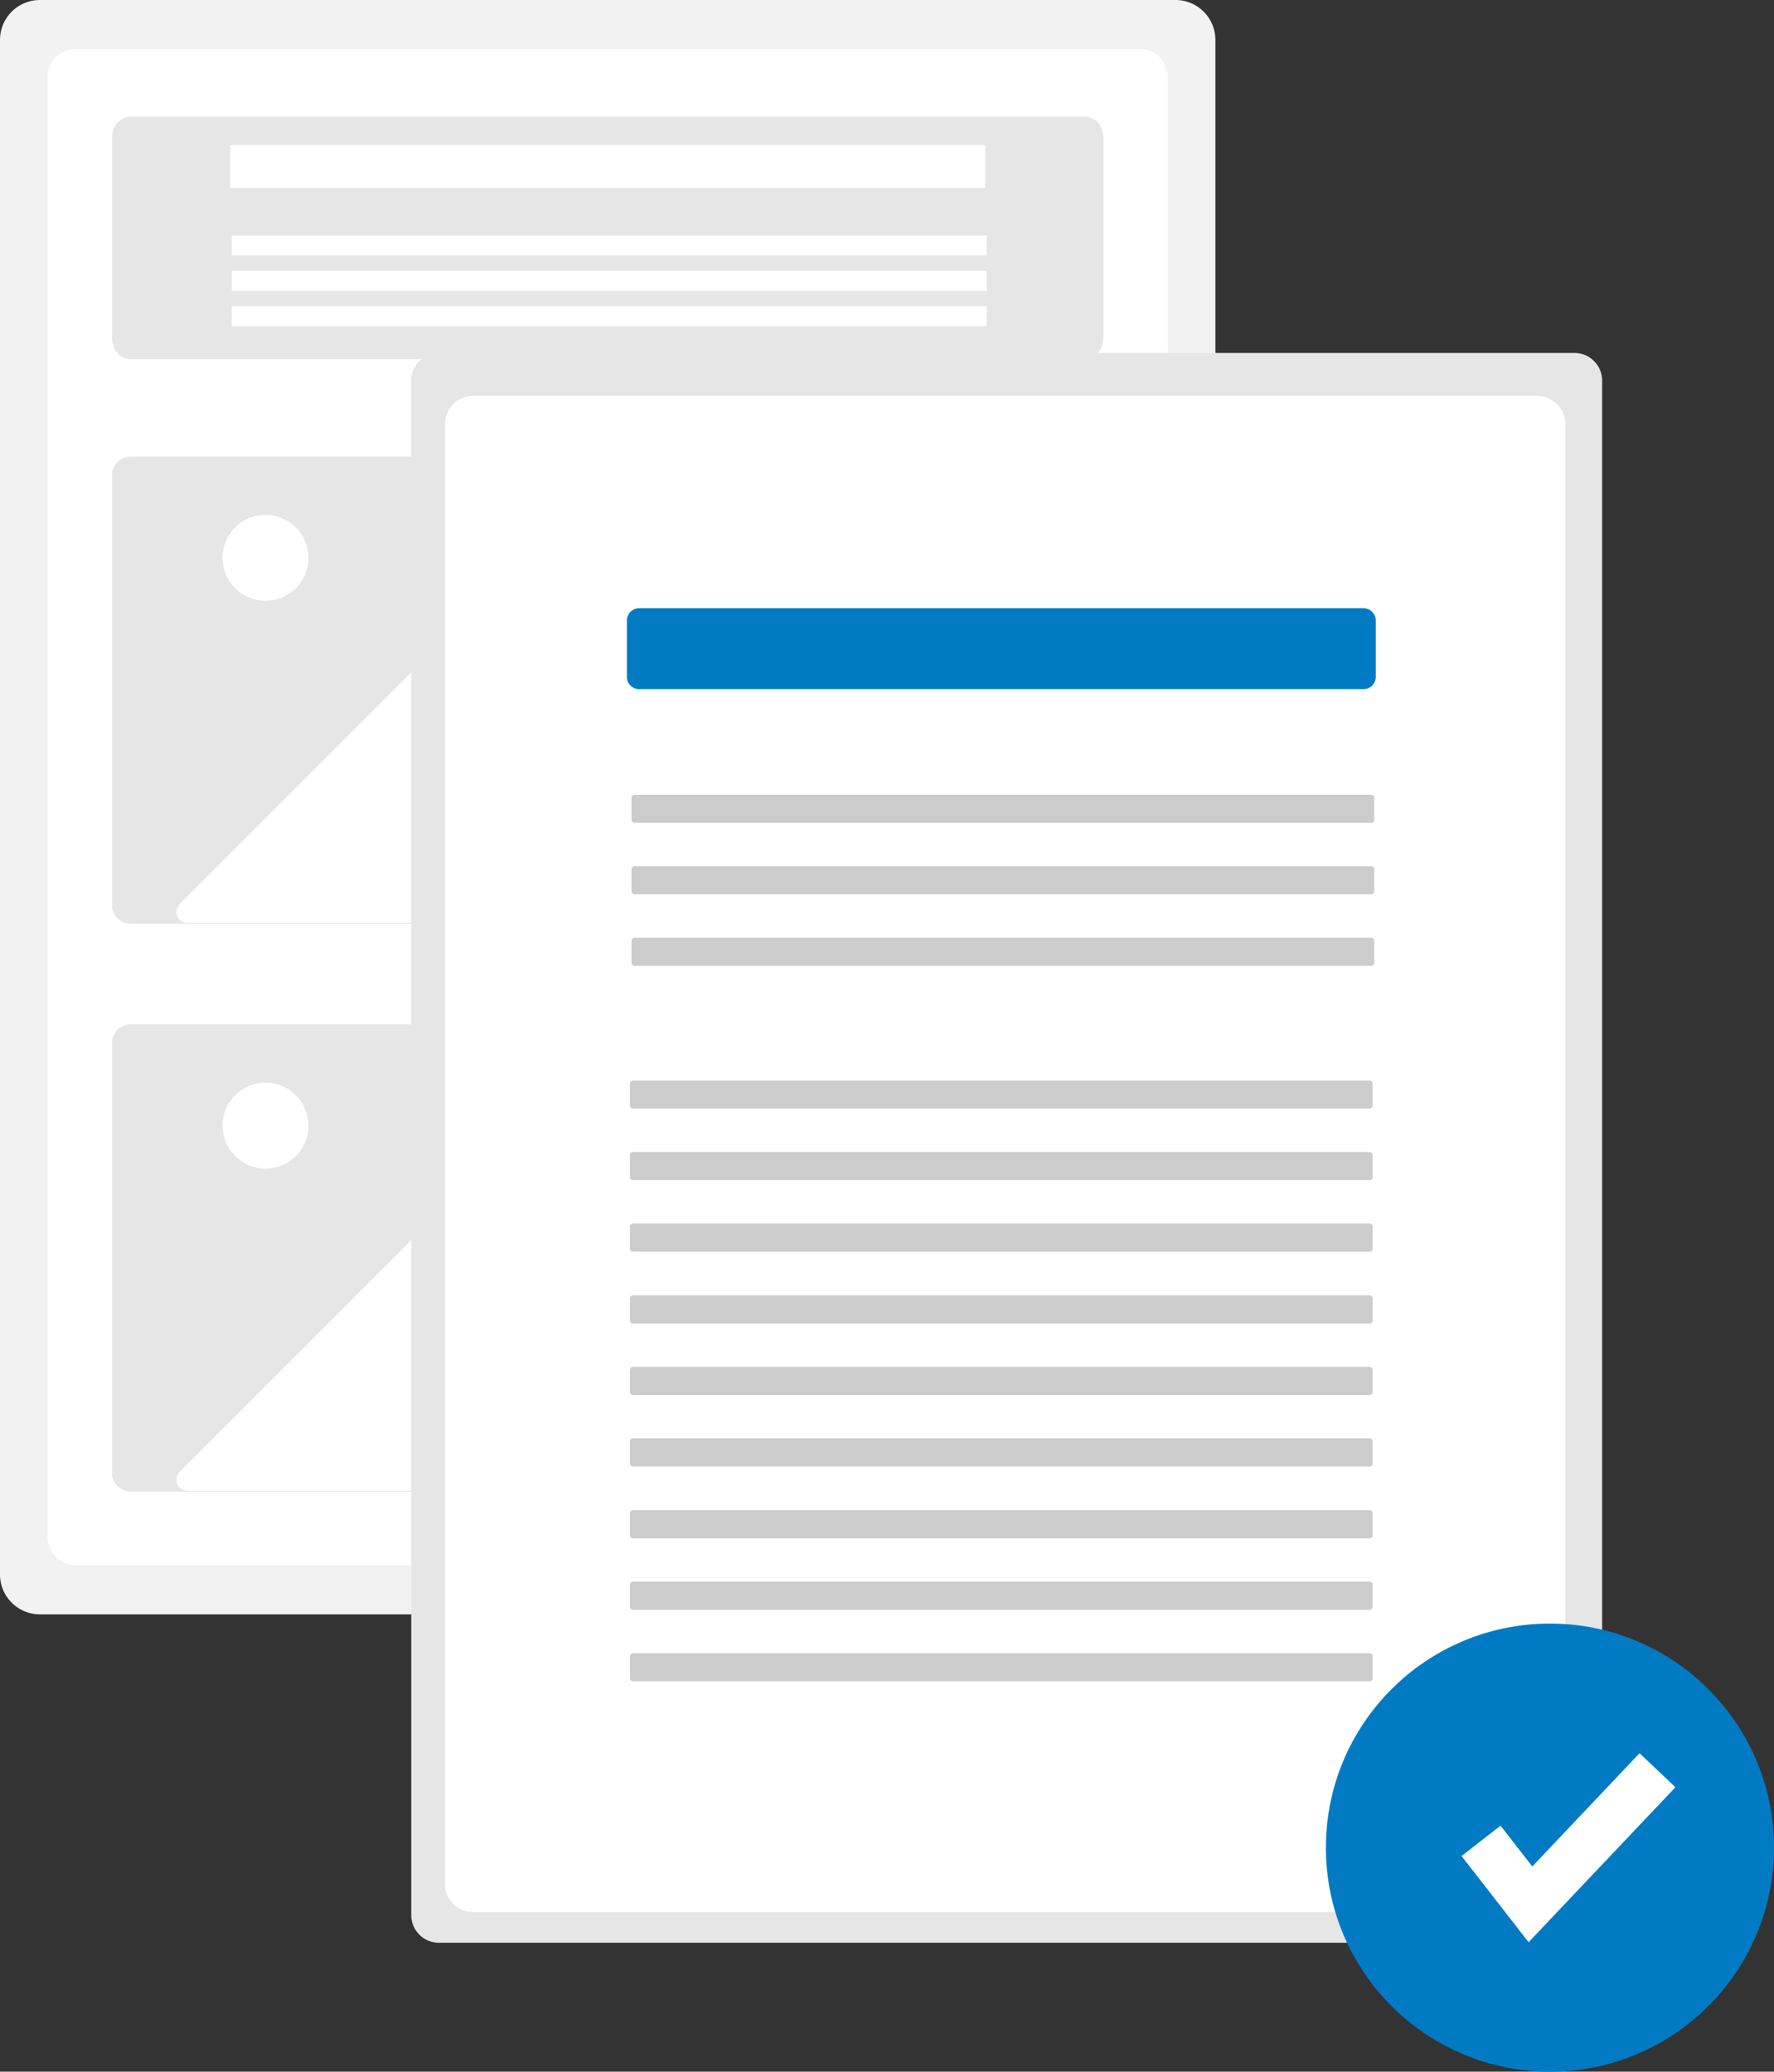
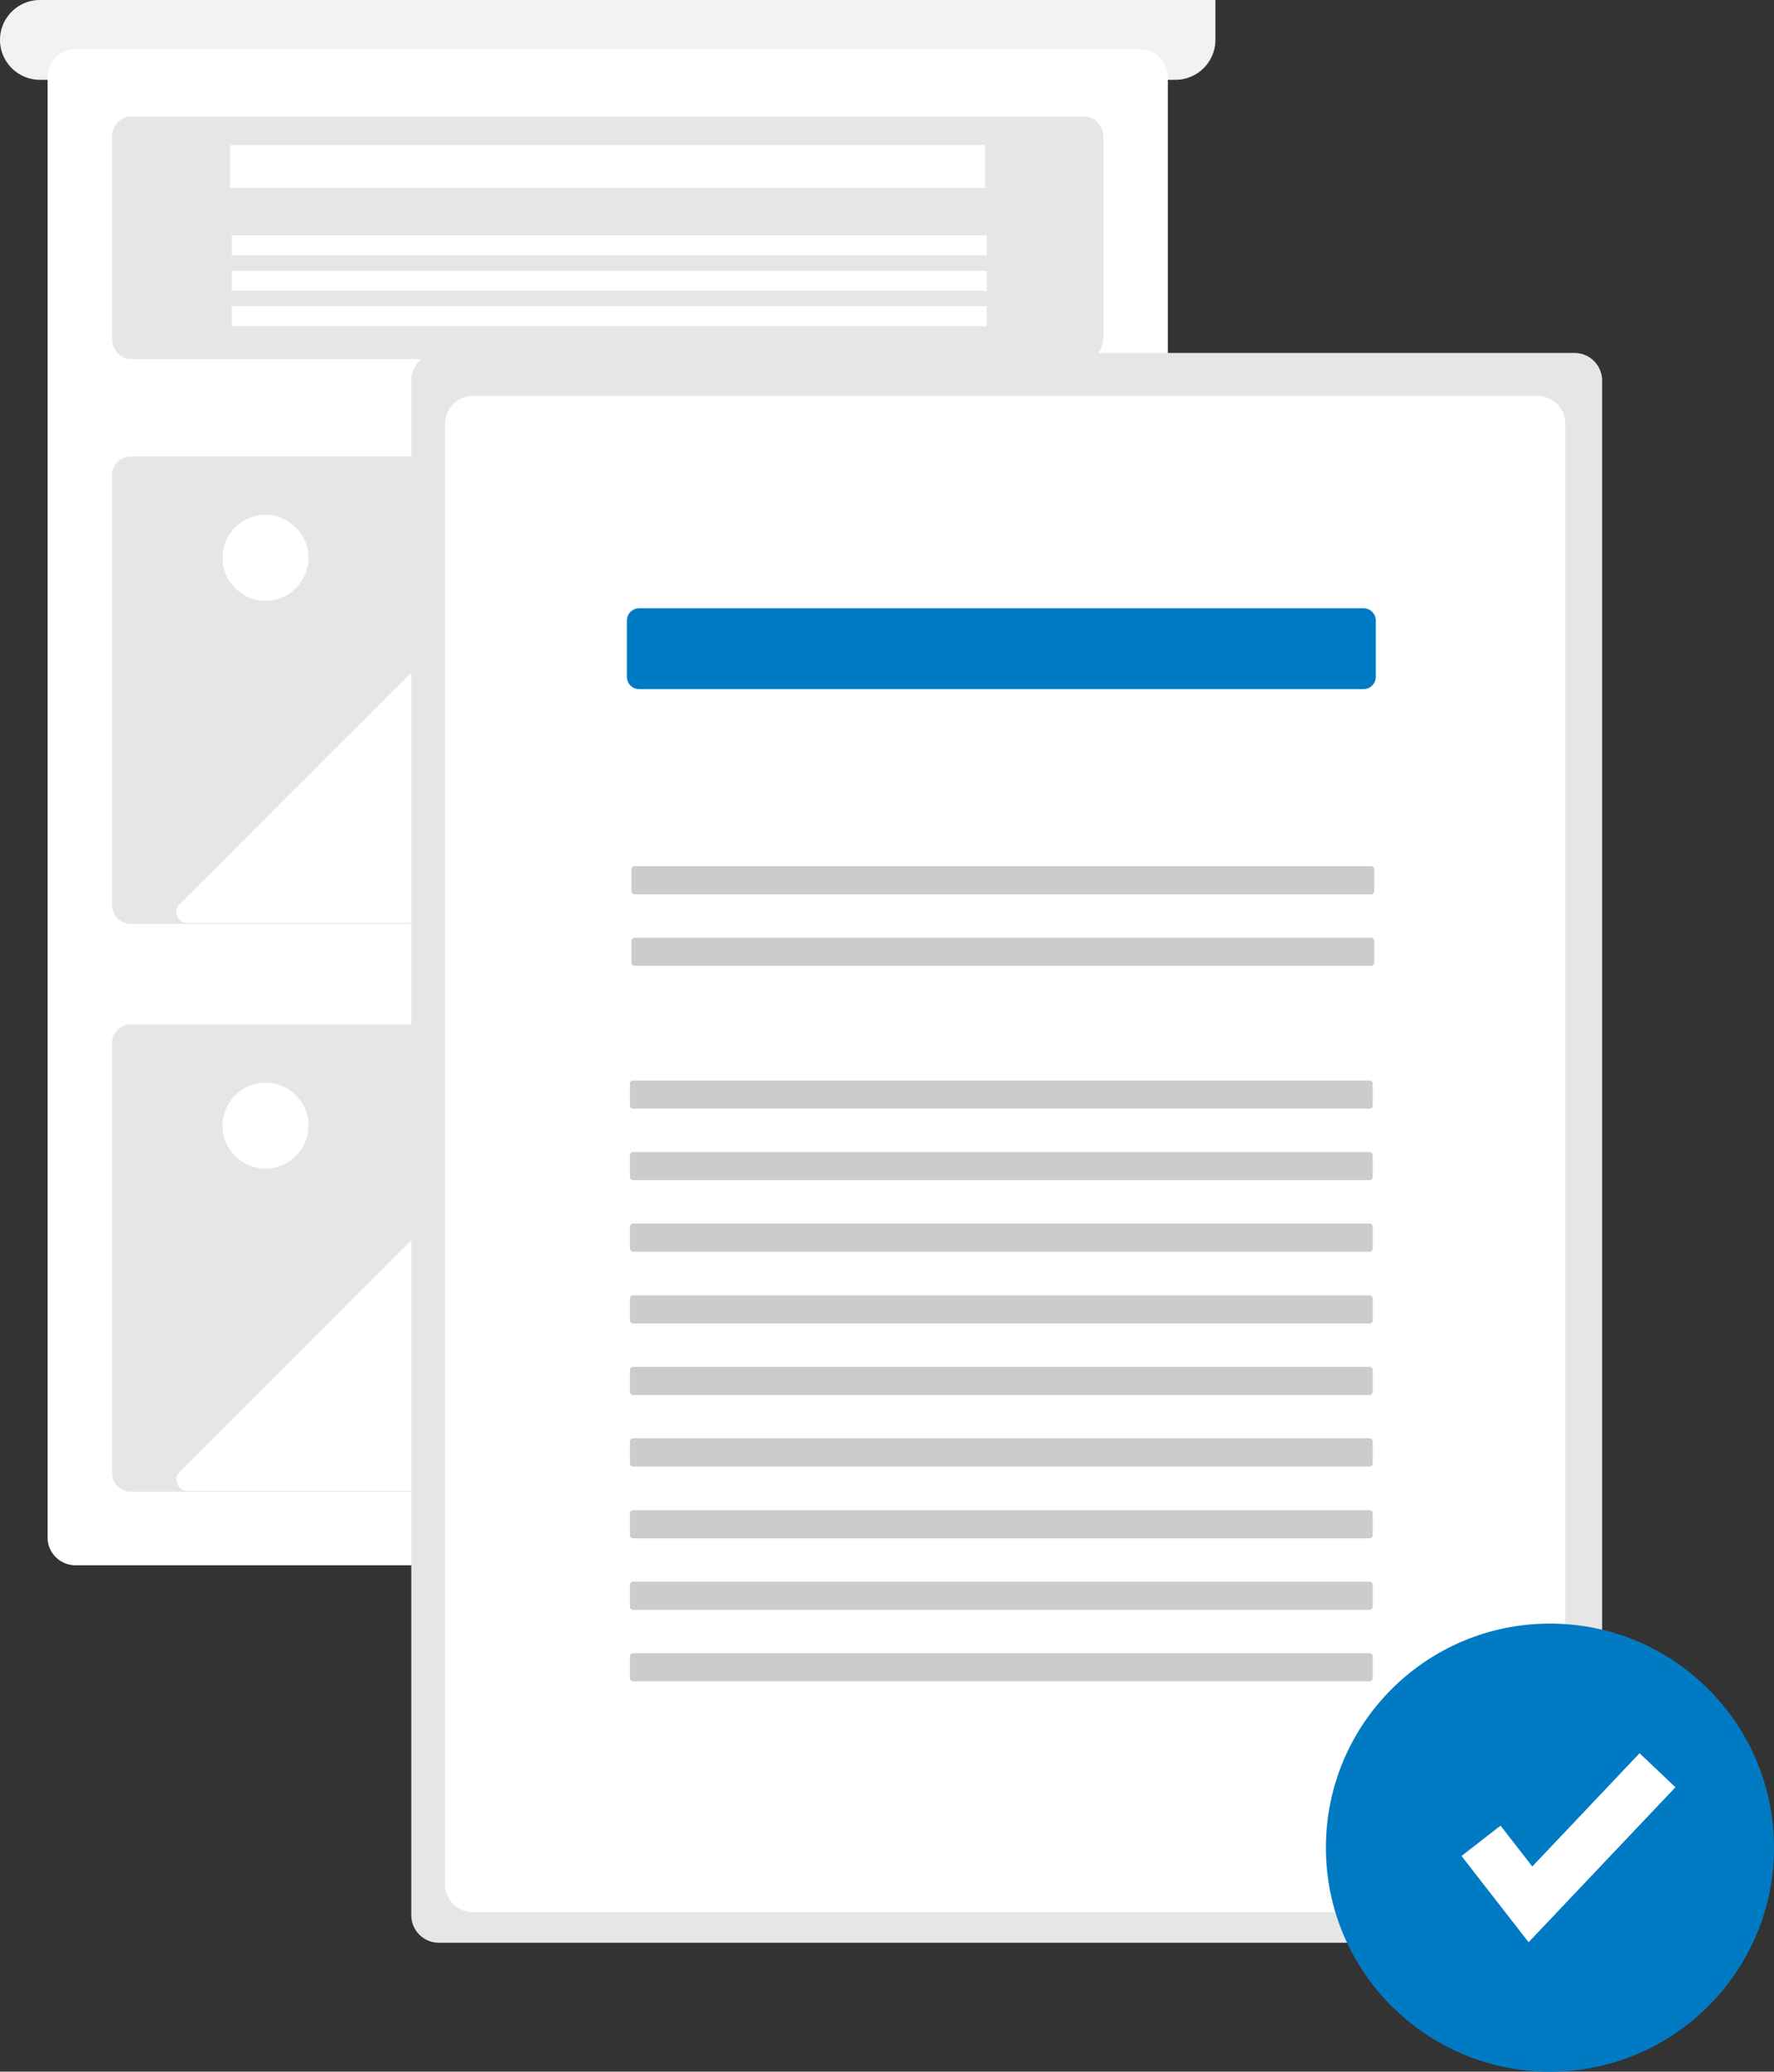
<svg xmlns="http://www.w3.org/2000/svg" id="ad1dd13e-2ec4-4c24-88e7-d38d592282c0" data-name="Layer 1" width="578" height="675" viewBox="0 0 578 675">
  <rect x="0" y="0" width="578" height="675" fill="#333333" stroke="none" />
  <title>sync_files</title>
-   <path d="M694,112.5H324a13.014,13.014,0,0,0-13,13v500a13.015,13.015,0,0,0,13,13H694a13.015,13.015,0,0,0,13-13v-500A13.015,13.015,0,0,0,694,112.5Z" transform="translate(-311 -112.5)" fill="#f2f2f2" />
+   <path d="M694,112.5H324a13.014,13.014,0,0,0-13,13a13.015,13.015,0,0,0,13,13H694a13.015,13.015,0,0,0,13-13v-500A13.015,13.015,0,0,0,694,112.5Z" transform="translate(-311 -112.5)" fill="#f2f2f2" />
  <path d="M335.43,128.5A9.085,9.085,0,0,0,326.5,137.712V613.288A9.085,9.085,0,0,0,335.43,622.5H682.57A9.085,9.085,0,0,0,691.5,613.288V137.712A9.085,9.085,0,0,0,682.57,128.5Z" transform="translate(-311 -112.5)" fill="#fff" />
  <path d="M353.5,150.5c-3.309,0-6,3.037-6,6.771v65.457c0,3.734,2.691,6.771,6,6.771h311c3.309,0,6-3.037,6-6.771V157.271c0-3.734-2.691-6.771-6-6.771Z" transform="translate(-311 -112.5)" fill="#e6e6e6" />
  <path d="M353.5,261.25a6.095,6.095,0,0,0-6,6.172V407.328a6.095,6.095,0,0,0,6,6.172h311a6.095,6.095,0,0,0,6-6.172V267.422a6.095,6.095,0,0,0-6-6.172Z" transform="translate(-311 -112.5)" fill="#e6e6e6" />
  <rect x="75" y="47.25" width="246" height="14" fill="#fff" />
  <rect x="75.5" y="76.75" width="246" height="6.5" fill="#fff" />
  <rect x="75.5" y="88.25" width="246" height="6.5" fill="#fff" />
  <rect x="75.5" y="99.75" width="246" height="6.5" fill="#fff" />
  <path d="M532.163,413.75H645.374a3.644,3.644,0,0,0,2.577-6.221l-72.457-72.457a3.648,3.648,0,0,0-5.154,0l-18.018,18.018a7.643,7.643,0,0,1-10.81,0l-56.435-56.435a3.649,3.649,0,0,0-5.154,0L369.549,407.029a3.644,3.644,0,0,0,2.577,6.221H532.308Z" transform="translate(-311 -112.5)" fill="#fff" />
  <circle cx="86.5" cy="181.75" r="14" fill="#fff" />
  <path d="M353.5,446.25a6.095,6.095,0,0,0-6,6.172V592.328a6.095,6.095,0,0,0,6,6.172h311a6.095,6.095,0,0,0,6-6.172V452.422a6.095,6.095,0,0,0-6-6.172Z" transform="translate(-311 -112.5)" fill="#e6e6e6" />
  <path d="M532.163,598.75H645.374a3.645,3.645,0,0,0,2.577-6.222l-72.457-72.456a3.65,3.65,0,0,0-5.154,0l-18.018,18.018a7.641,7.641,0,0,1-10.811,0l-56.435-56.435a3.651,3.651,0,0,0-5.154,0L369.549,592.028a3.645,3.645,0,0,0,2.577,6.222H532.308Z" transform="translate(-311 -112.5)" fill="#fff" />
  <circle cx="86.5" cy="366.75" r="14" fill="#fff" />
  <path d="M454,227.5a9.01,9.01,0,0,0-9,9v500a9.01,9.01,0,0,0,9,9H824a9.01,9.01,0,0,0,9-9v-500a9.01,9.01,0,0,0-9-9Z" transform="translate(-311 -112.5)" fill="#e6e6e6" />
  <path d="M464.93,241.5A9.085,9.085,0,0,0,456,250.712V726.288A9.085,9.085,0,0,0,464.93,735.5H812.07A9.085,9.085,0,0,0,821,726.288V250.712A9.085,9.085,0,0,0,812.07,241.5Z" transform="translate(-311 -112.5)" fill="#fff" />
  <path d="M519.25,310.683a4.005,4.005,0,0,0-4,4V333.041a4.005,4.005,0,0,0,4,4h236a4.004,4.004,0,0,0,4-4V314.683a4.004,4.004,0,0,0-4-4Z" transform="translate(-311 -112.5)" fill="#007bc3" />
-   <path d="M517.75,371.439a1.001,1.001,0,0,0-1,1v7.167a1.001,1.001,0,0,0,1,1h240a1.001,1.001,0,0,0,1-1v-7.167a1.001,1.001,0,0,0-1-1Z" transform="translate(-311 -112.5)" fill="#ccc" />
  <path d="M517.75,394.734a1.001,1.001,0,0,0-1,1v7.167a1.001,1.001,0,0,0,1,1h240a1.001,1.001,0,0,0,1-1v-7.167a1.001,1.001,0,0,0-1-1Z" transform="translate(-311 -112.5)" fill="#ccc" />
  <path d="M517.75,418.029a1.001,1.001,0,0,0-1,1v7.167a1.001,1.001,0,0,0,1,1h240a1.001,1.001,0,0,0,1-1v-7.167a1.001,1.001,0,0,0-1-1Z" transform="translate(-311 -112.5)" fill="#ccc" />
  <path d="M517.25,464.561a1.001,1.001,0,0,0-1,1v7.167a1.001,1.001,0,0,0,1,1h240a1.001,1.001,0,0,0,1-1V465.561a1.001,1.001,0,0,0-1-1Z" transform="translate(-311 -112.5)" fill="#ccc" />
  <path d="M517.25,487.856a1.001,1.001,0,0,0-1,1v7.167a1.001,1.001,0,0,0,1,1h240a1.001,1.001,0,0,0,1-1V488.856a1.001,1.001,0,0,0-1-1Z" transform="translate(-311 -112.5)" fill="#ccc" />
  <path d="M517.25,511.15a1.001,1.001,0,0,0-1,1v7.167a1.001,1.001,0,0,0,1,1h240a1.001,1.001,0,0,0,1-1v-7.167a1.001,1.001,0,0,0-1-1Z" transform="translate(-311 -112.5)" fill="#ccc" />
  <path d="M517.25,534.561a1.001,1.001,0,0,0-1,1v7.167a1.001,1.001,0,0,0,1,1h240a1.001,1.001,0,0,0,1-1v-7.167a1.001,1.001,0,0,0-1-1Z" transform="translate(-311 -112.5)" fill="#ccc" />
  <path d="M517.25,557.855a1.001,1.001,0,0,0-1,1v7.167a1.001,1.001,0,0,0,1,1h240a1.001,1.001,0,0,0,1-1v-7.167a1.001,1.001,0,0,0-1-1Z" transform="translate(-311 -112.5)" fill="#ccc" />
  <path d="M517.25,581.15a1.001,1.001,0,0,0-1,1v7.167a1.001,1.001,0,0,0,1,1h240a1.001,1.001,0,0,0,1-1v-7.167a1.001,1.001,0,0,0-1-1Z" transform="translate(-311 -112.5)" fill="#ccc" />
  <path d="M517.25,604.561a1.001,1.001,0,0,0-1,1v7.167a1.001,1.001,0,0,0,1,1h240a1.001,1.001,0,0,0,1-1v-7.167a1.001,1.001,0,0,0-1-1Z" transform="translate(-311 -112.5)" fill="#ccc" />
  <path d="M517.25,627.855a1.001,1.001,0,0,0-1,1v7.167a1.001,1.001,0,0,0,1,1h240a1.001,1.001,0,0,0,1-1v-7.167a1.001,1.001,0,0,0-1-1Z" transform="translate(-311 -112.5)" fill="#ccc" />
  <path d="M517.25,651.15a1.001,1.001,0,0,0-1,1v7.167a1.001,1.001,0,0,0,1,1h240a1.001,1.001,0,0,0,1-1v-7.167a1.001,1.001,0,0,0-1-1Z" transform="translate(-311 -112.5)" fill="#ccc" />
  <circle cx="505" cy="602" r="73" fill="#007bc3" />
  <polygon points="498.044 632.815 476.194 604.723 488.9 594.839 499.246 608.141 534.195 571.248 545.882 582.32 498.044 632.815" fill="#fff" />
</svg>